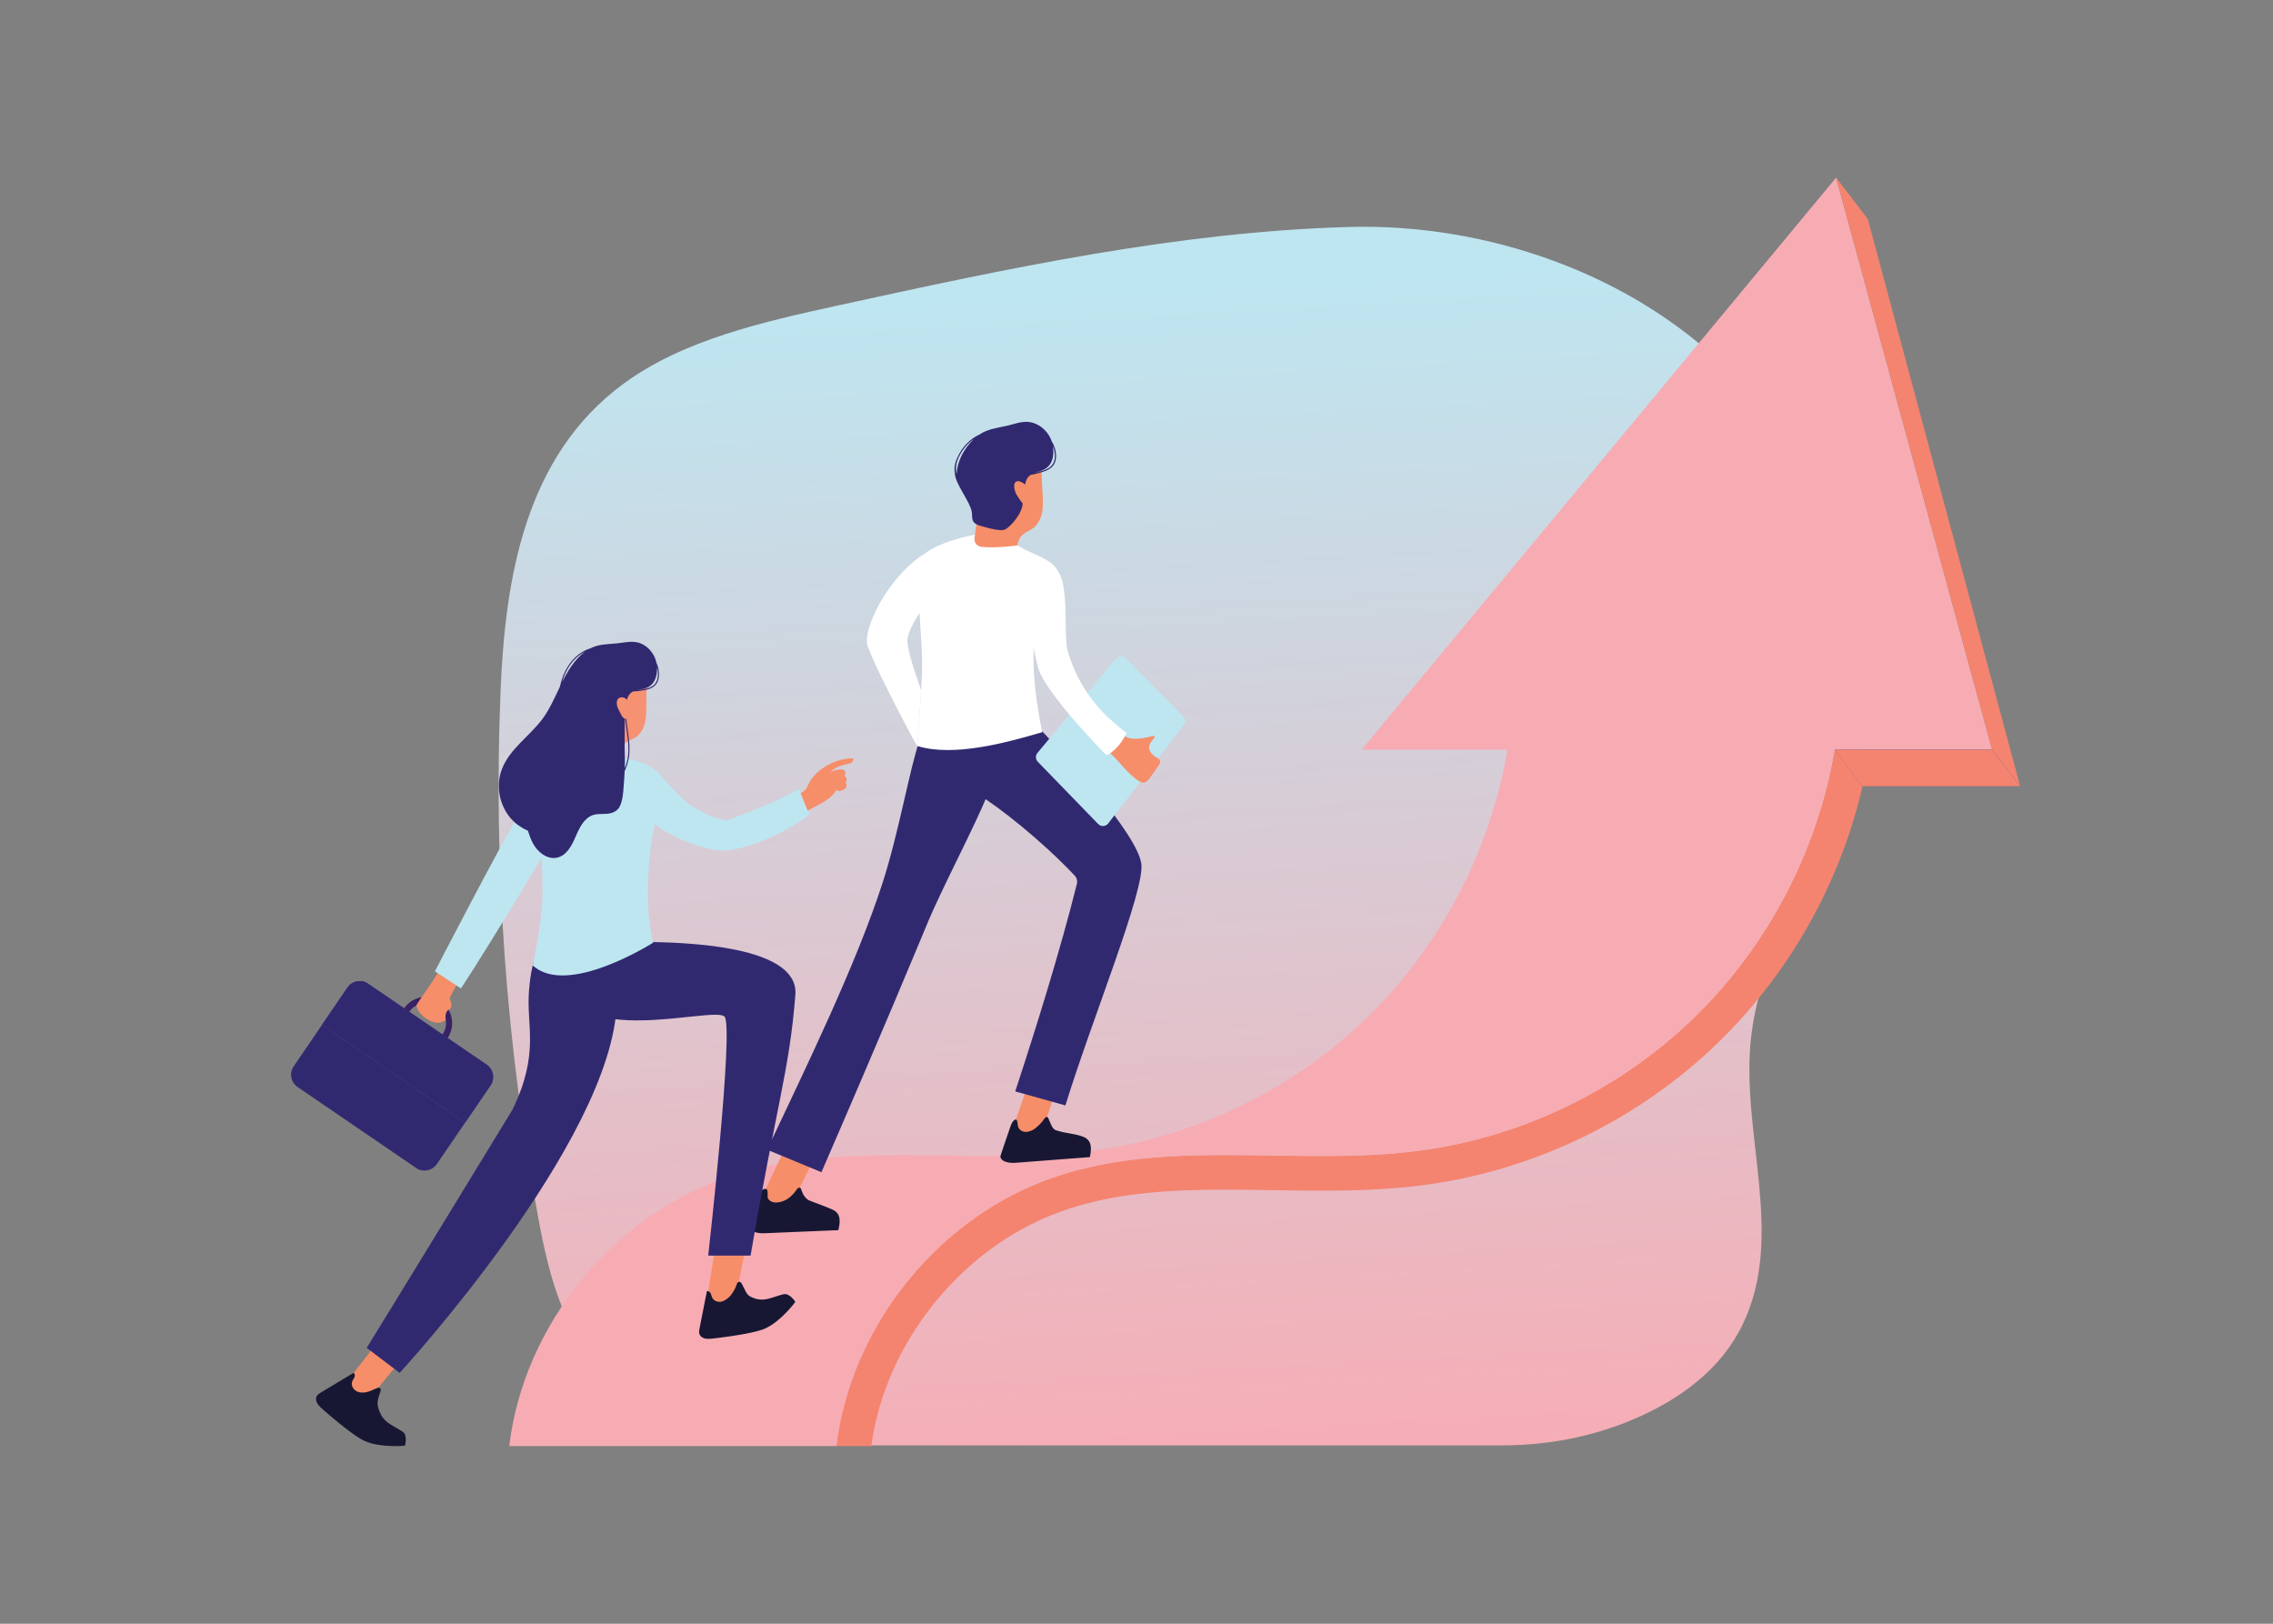
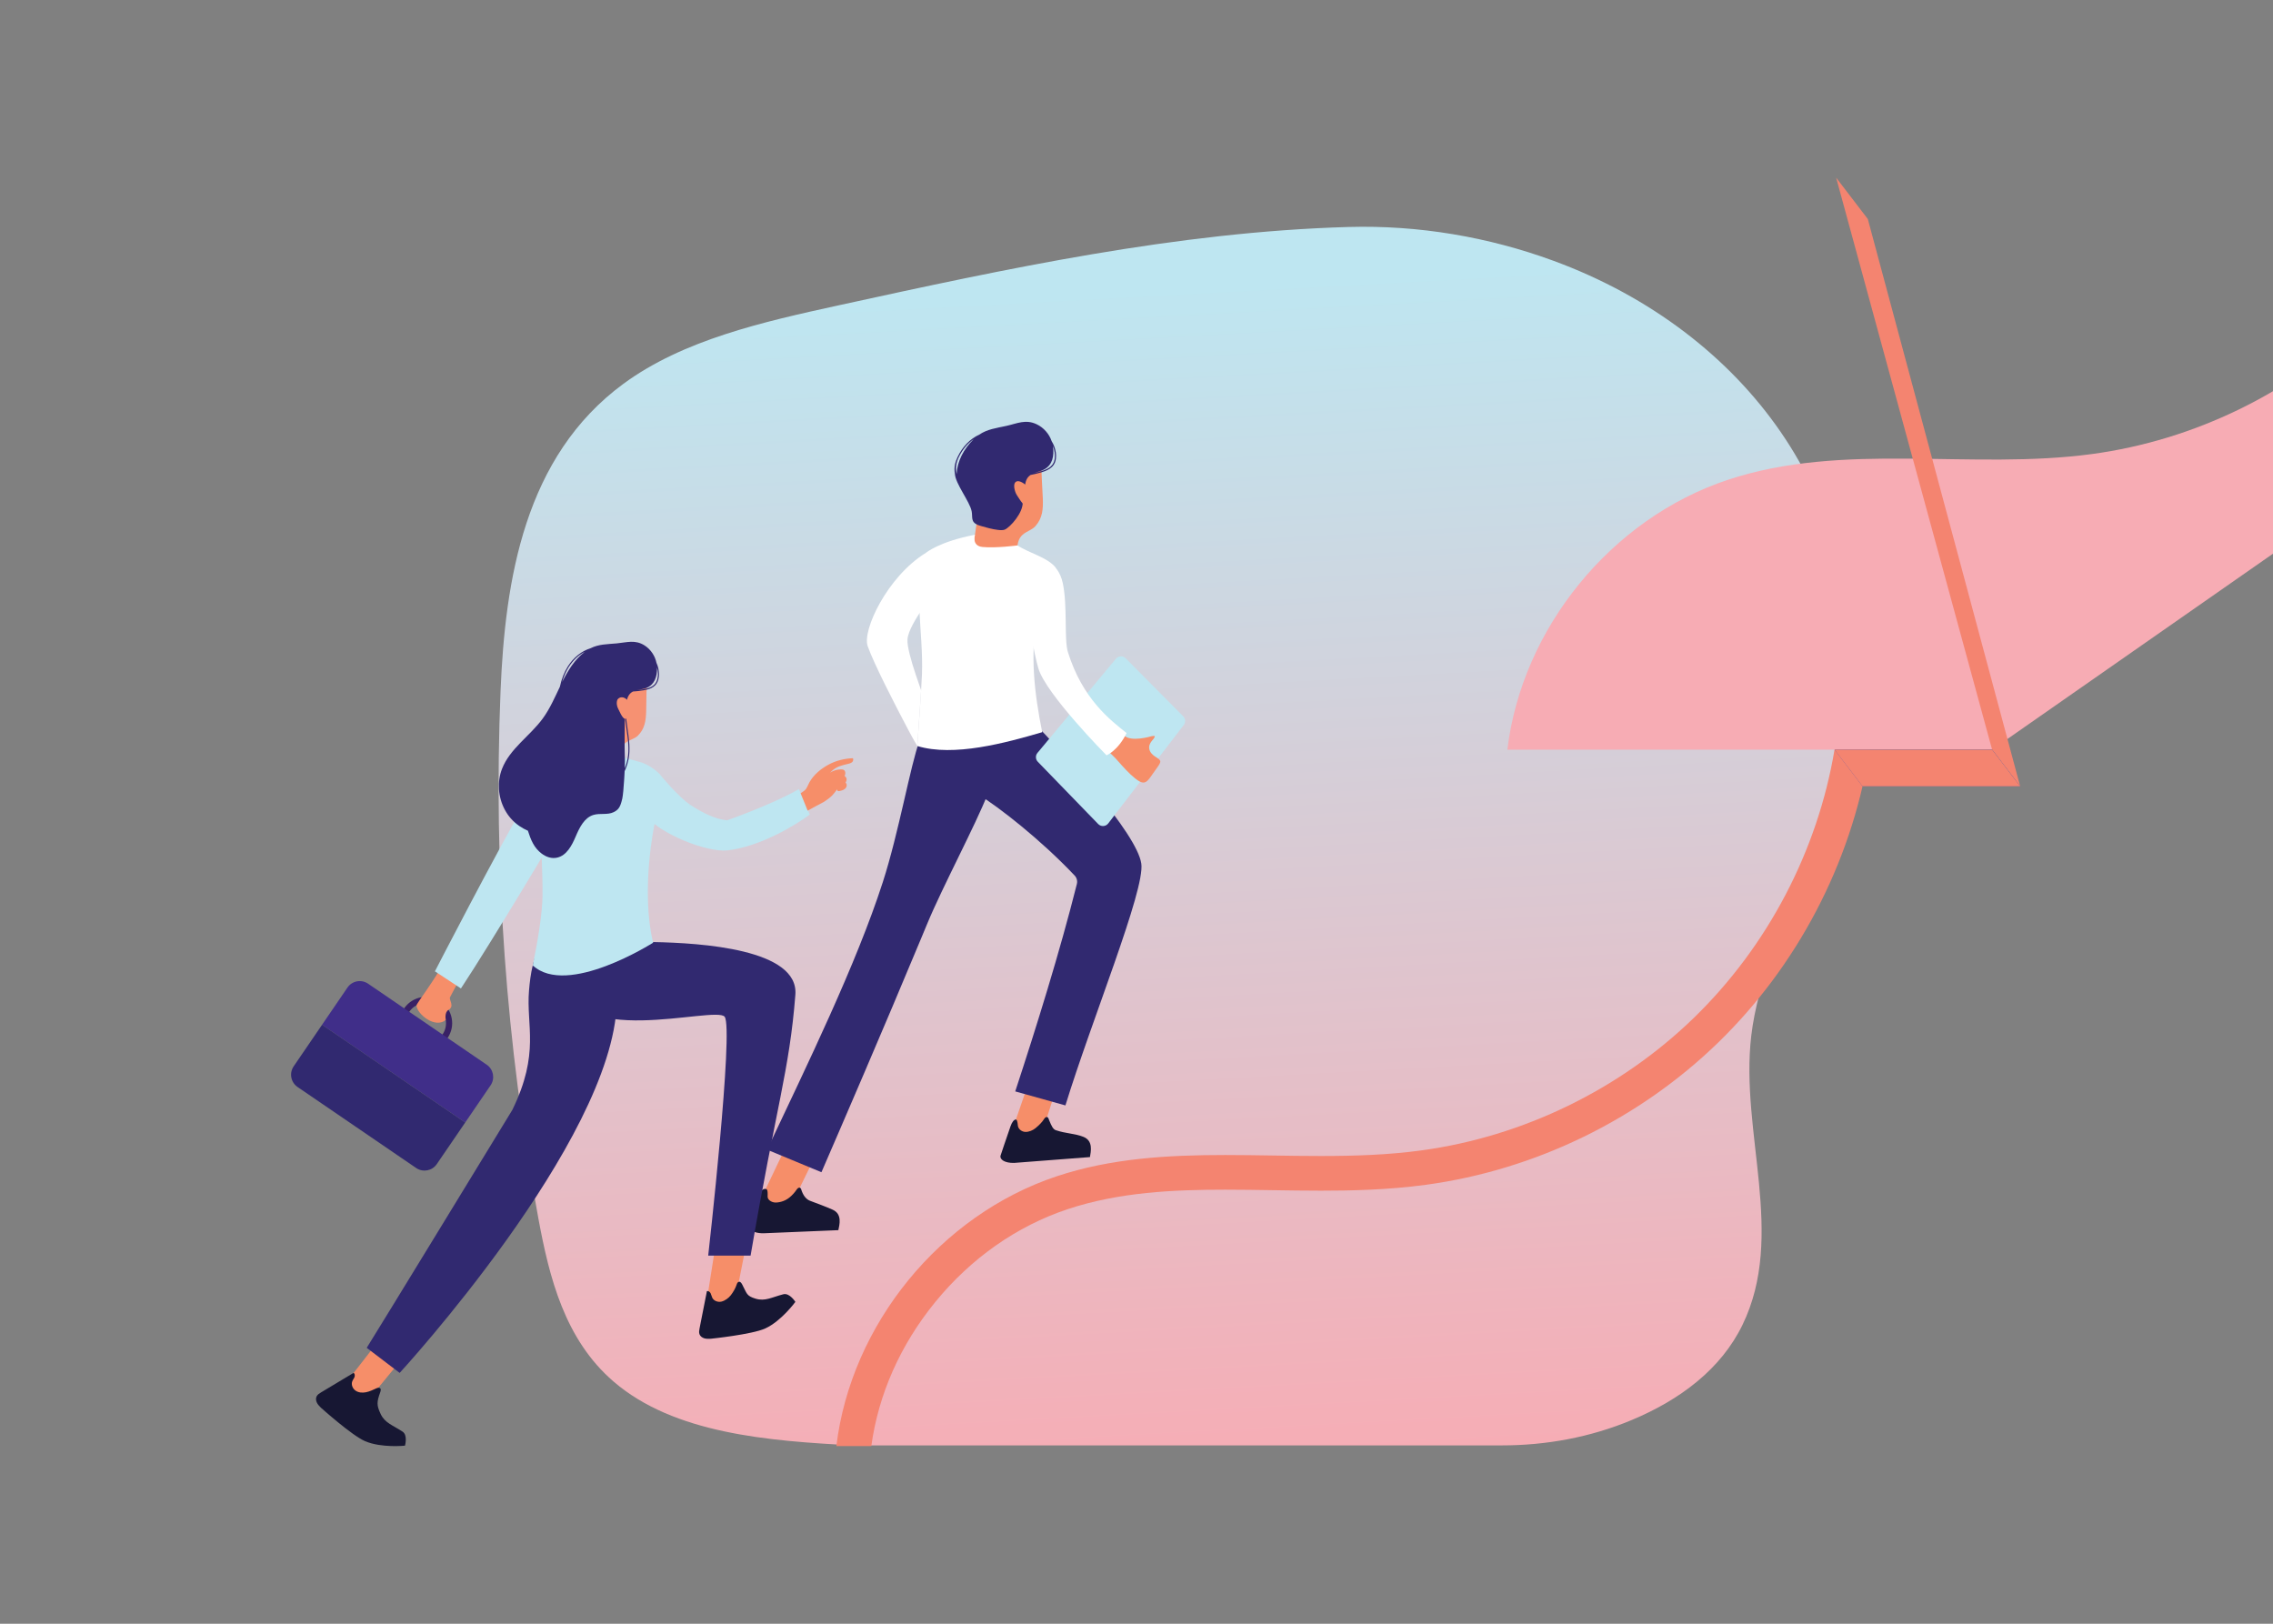
<svg xmlns="http://www.w3.org/2000/svg" xmlns:xlink="http://www.w3.org/1999/xlink" viewBox="0 0 3500 2500">
  <rect x="0" y="0" width="3500" height="2500" fill="#808080" stroke="none" />
  <defs>
    <linearGradient id="Dégradé_sans_nom_30" x1="1868.45" y1="2282.41" x2="1768.4" y2="440.73" gradientUnits="userSpaceOnUse">
      <stop offset="0" stop-color="#f7acb4" />
      <stop offset="1" stop-color="#bee6f1" />
    </linearGradient>
    <filter id="luminosity-noclip-2" x="784.11" y="295.33" width="2283.39" height="1952.98" color-interpolation-filters="sRGB" filterUnits="userSpaceOnUse" />
    <filter id="luminosity-noclip-3" x="9942" y="-9442" width="-32766" height="32766" color-interpolation-filters="sRGB" filterUnits="userSpaceOnUse" />
    <mask id="mask-1" x="9942" y="-9442" width="-32766" height="32766" maskUnits="userSpaceOnUse" />
    <linearGradient id="linear-gradient" x1="1646.31" y1="-3021.13" x2="1921.45" y2="1638.29" gradientUnits="userSpaceOnUse">
      <stop offset="0" stop-color="#fff" />
      <stop offset="1" stop-color="#000" />
    </linearGradient>
    <mask id="mask" x="784.11" y="295.33" width="2283.39" height="1952.98" maskUnits="userSpaceOnUse">
      <g style="filter:url(#luminosity-noclip-2);">
        <g style="mask:url(#mask-1);">
-           <path d="M3067.5,1176.06h-242.67c-26.09,155.86-103.15,302.82-216.58,412.88-113.53,110.19-262.88,182.85-419.65,204.14-186.65,25.35-382.72-19.58-561.46,39.83-179.02,59.52-316.73,228.09-339.28,415.41h-503.75c22.55-187.32,160.27-355.89,339.28-415.41,178.75-59.42,374.81-14.48,561.46-39.83,156.76-21.28,306.12-93.94,419.65-204.14,113.43-110.06,190.49-257.01,216.58-412.88h-224.39l730.6-880.73,240.2,880.73Z" style="fill:url(#linear-gradient); mix-blend-mode:multiply;" />
-         </g>
+           </g>
      </g>
    </mask>
    <filter id="luminosity-noclip-4" x="1427.61" y="1192.85" width="93.18" height="229.73" color-interpolation-filters="sRGB" filterUnits="userSpaceOnUse" />
    <filter id="luminosity-noclip-5" x="9942" y="-9442" width="-32766" height="32766" color-interpolation-filters="sRGB" filterUnits="userSpaceOnUse" />
    <mask id="mask-3" x="9942" y="-9442" width="-32766" height="32766" maskUnits="userSpaceOnUse" />
    <linearGradient id="linear-gradient-2" x1="1947.32" y1="261.69" x2="1535.89" y2="441.16" gradientTransform="translate(-70.72 638.58) rotate(9.57)" gradientUnits="userSpaceOnUse">
      <stop offset=".01" stop-color="#fff" />
      <stop offset="1" stop-color="#000" />
    </linearGradient>
    <mask id="mask-2" x="1427.61" y="1192.85" width="93.18" height="229.73" maskUnits="userSpaceOnUse">
      <g style="filter:url(#luminosity-noclip-4);">
        <g style="mask:url(#mask-3);">
          <path d="M1520.79,1222.64c-18.33,47.03-69.65,143.1-93.18,199.95,4.3-15.22,8.46-30.48,12.52-45.78,8.09-30.62,15.68-61.38,22.76-92.25,3.54-15.5,6.97-31.04,10.25-46.6,1.63-7.72,3.24-15.44,4.8-23.15,.81-3.94,1.59-7.87,2.38-11.81,.5-2.53,.63-8.8,2.75-10.14,3.88,4.48,7,10.24,9.6,16.27l28.12,13.51Z" style="fill:url(#linear-gradient-2); mix-blend-mode:multiply;" />
        </g>
      </g>
    </mask>
    <linearGradient id="linear-gradient-3" x1="1947.32" y1="261.69" x2="1535.89" y2="441.16" gradientTransform="translate(-70.72 638.58) rotate(9.57)" gradientUnits="userSpaceOnUse">
      <stop offset=".01" stop-color="#392165" />
      <stop offset="1" stop-color="#392165" />
    </linearGradient>
    <filter id="luminosity-noclip-6" x="1397.84" y="1039.04" width="20.66" height="109.57" color-interpolation-filters="sRGB" filterUnits="userSpaceOnUse" />
    <filter id="luminosity-noclip-7" x="9942" y="-9442" width="-32766" height="32766" color-interpolation-filters="sRGB" filterUnits="userSpaceOnUse" />
    <mask id="mask-5" x="9942" y="-9442" width="-32766" height="32766" maskUnits="userSpaceOnUse" />
    <linearGradient id="linear-gradient-4" x1="1734.02" y1="1219.47" x2="1368.53" y2="1077.16" gradientTransform="matrix(1, 0, 0, 1, 0, 0)" xlink:href="#linear-gradient-2" />
    <mask id="mask-4" x="1397.84" y="1039.04" width="20.66" height="109.57" maskUnits="userSpaceOnUse">
      <g style="filter:url(#luminosity-noclip-6);">
        <g style="mask:url(#mask-5);">
          <path d="M1418.35,1062.31l-5.85,86.29s-4.82-7.64-14.66-26.25c1.37-17.81,3.61-35.62,6.54-53.24,1.68-10.09,3.61-20.11,5.79-30.07,10.09,30.07,8.19,23.27,8.19,23.27Z" style="fill:url(#linear-gradient-4); mix-blend-mode:multiply;" />
        </g>
      </g>
    </mask>
    <linearGradient id="linear-gradient-5" x1="1734.02" y1="1219.47" x2="1368.53" y2="1077.16" gradientTransform="matrix(1, 0, 0, 1, 0, 0)" xlink:href="#linear-gradient-3" />
    <filter id="luminosity-noclip-8" x="833.84" y="1192.35" width="125.11" height="187.27" color-interpolation-filters="sRGB" filterUnits="userSpaceOnUse" />
    <filter id="luminosity-noclip-9" x="9942" y="-9442" width="-32766" height="32766" color-interpolation-filters="sRGB" filterUnits="userSpaceOnUse" />
    <mask id="mask-7" x="9942" y="-9442" width="-32766" height="32766" maskUnits="userSpaceOnUse" />
    <linearGradient id="linear-gradient-6" x1="734.89" y1="1093.8" x2="936.29" y2="1336.15" gradientTransform="matrix(1, 0, 0, 1, 0, 0)" xlink:href="#linear-gradient-2" />
    <mask id="mask-6" x="833.84" y="1192.35" width="125.11" height="187.27" maskUnits="userSpaceOnUse">
      <g style="filter:url(#luminosity-noclip-8);">
        <g style="mask:url(#mask-7);">
          <path d="M930.54,1282.6c-6.46,5.37-14.12,10.17-17.22,17.99-3.47,8.75-.15,18.78-2.03,28.01-2.09,10.29-10.48,18.31-19.78,23.2-9.29,4.9-19.66,7.3-29.59,10.75-9.92,3.45-19.85,8.29-26.21,16.66-.1,.14-.2,.27-.31,.41-.13-17.87-.55-39.55-1.47-65.44-.05-1.46-.09-2.9-.1-4.33,1.66-5.15,3.54-10.23,5.62-15.22,13.97-33.45,37.32-62.93,66.68-84.19,14.02-10.15,30.37-18.7,47.68-18.05,12.08,30.89,2.25,69.02-23.27,90.22Z" style="fill:url(#linear-gradient-6); mix-blend-mode:multiply;" />
        </g>
      </g>
    </mask>
    <linearGradient id="linear-gradient-7" x1="734.89" y1="1093.8" x2="936.29" y2="1336.15" gradientTransform="matrix(1, 0, 0, 1, 0, 0)" xlink:href="#linear-gradient-3" />
    <filter id="luminosity-noclip-10" x="768.29" y="1005.64" width="246.41" height="315.42" color-interpolation-filters="sRGB" filterUnits="userSpaceOnUse" />
    <filter id="luminosity-noclip-11" x="9942" y="-9442" width="-32766" height="32766" color-interpolation-filters="sRGB" filterUnits="userSpaceOnUse" />
    <mask id="mask-9" x="9942" y="-9442" width="-32766" height="32766" maskUnits="userSpaceOnUse" />
    <linearGradient id="linear-gradient-8" x1="865.73" y1="1385.06" x2="895.28" y2="1089.63" gradientTransform="matrix(1, 0, 0, 1, 0, 0)" xlink:href="#linear-gradient-2" />
    <mask id="mask-8" x="768.29" y="1005.64" width="246.41" height="315.42" maskUnits="userSpaceOnUse">
      <g style="filter:url(#luminosity-noclip-10);">
        <g style="mask:url(#mask-9);">
          <path d="M961.95,1182.96c.12-3.83,.24-7.44,.24-10.66,.02-1.45,.02-2.81,0-4.06-.03-.43-.04-.87-.04-1.32-.07-1.06-.09-2.14-.12-3.2v-.09c-.13-4.16-.19-8.34-.22-12.5l-.03-6.09s-.72-51.01,2.74-63.82c.24-.9,.28-1.86,.45-2.78,2.02-7.54,5.12-11.44,9.67-13.76,5.43-.31,10.87-.9,16.23-1.83,1.56-.25,3.17-.57,4.77-.96,4.91-1.2,9.83-3.16,13.37-6.96,4.83-5.18,5.78-12.36,5.7-17.47-.07-5.81-1.44-11.63-3.89-16.97-1.08-5.3-3.23-10.37-6.24-14.86-3.26,17.39-14.59,33.38-30.47,41.34-16.6,8.34-37.51,8.85-50.65,21.96-10.06,10.04-12.92,24.94-17.68,38.33-5.49,15.51-14.34,29.76-25.49,41.85-9.79,10.61-21.34,19.58-34.08,26.39-13.14,7.05-26.36,9.8-40.59,13.37-14.53,3.64-27.5,13.64-37.3,26.16,.7,11.12,3.82,22.09,9.12,31.88,2.57,4.74,5.64,9.24,9.25,13.31,3.89,4.42,8.34,8.34,13.2,11.64,4.07,2.81,8.44,5.21,12.99,7.17,2.19,6.83,4.58,13.58,8.01,19.88,3.17,5.78,7.72,11.23,13.07,15.25,7.1,5.36,15.55,8.25,24.1,6.26,14.52-3.37,22.5-18.62,28.33-32.35,5.87-13.7,13.17-29.08,27.44-33.38,10.13-3.04,21.73,.4,31.19-4.31,6.54-3.23,9.48-7.07,11.91-15.79,.45-1.56,.88-3.25,1.3-5.12,1-4.49,2.14-16.76,2.92-29.85,.14-2.13,.27-4.27,.37-6.42,.12-1.96,.19-3.94,.29-5.87" style="fill:url(#linear-gradient-8); mix-blend-mode:multiply;" />
        </g>
      </g>
    </mask>
    <linearGradient id="linear-gradient-9" x1="865.73" y1="1385.06" x2="895.28" y2="1089.63" gradientTransform="matrix(1, 0, 0, 1, 0, 0)" xlink:href="#linear-gradient-3" />
    <filter id="luminosity-noclip-12" x="1277.91" y="1167.87" width="35.99" height="21.85" color-interpolation-filters="sRGB" filterUnits="userSpaceOnUse" />
    <filter id="luminosity-noclip-13" x="9942" y="-9442" width="-32766" height="32766" color-interpolation-filters="sRGB" filterUnits="userSpaceOnUse" />
    <mask id="mask-11" x="9942" y="-9442" width="-32766" height="32766" maskUnits="userSpaceOnUse" />
    <linearGradient id="linear-gradient-10" x1="1291.03" y1="5926" x2="1286.27" y2="5886.75" gradientTransform="translate(-1525.59 -4155.55) rotate(-15.56)" xlink:href="#linear-gradient" />
    <mask id="mask-10" x="1277.91" y="1167.87" width="35.99" height="21.85" maskUnits="userSpaceOnUse">
      <g style="filter:url(#luminosity-noclip-12);">
        <g style="mask:url(#mask-11);">
          <path d="M1311.88,1173.59c-1.9,1.5-4.56,2.19-6.92,2.76-9.49,2.3-17.85,3.89-25.8,12.35-.2,.14-.89,1.06-1.04,1.02-.73-.22,.67-2.16,.89-2.48,.83-1.32,1.84-2.52,2.98-3.57,1.29-1.23,2.74-2.28,4.27-3.17,3.59-2.11,7.6-3.39,11.58-4.6,3.98-1.21,8-2.36,11.71-4.23,1.76-.9,3.42-1.94,3.95-3.79,.96,1.93,.14,4.33-1.6,5.71Z" style="fill:url(#linear-gradient-10); mix-blend-mode:multiply;" />
        </g>
      </g>
    </mask>
    <linearGradient id="linear-gradient-11" x1="1291.03" y1="5926" x2="1286.27" y2="5886.75" gradientTransform="translate(-1525.59 -4155.55) rotate(-15.56)" gradientUnits="userSpaceOnUse">
      <stop offset="0" stop-color="#cf5b7c" />
      <stop offset="1" stop-color="#cf5b7c" />
    </linearGradient>
    <filter id="luminosity-noclip-14" x="1282.45" y="1187.14" width="19.17" height="9.76" color-interpolation-filters="sRGB" filterUnits="userSpaceOnUse" />
    <filter id="luminosity-noclip-15" x="9942" y="-9442" width="-32766" height="32766" color-interpolation-filters="sRGB" filterUnits="userSpaceOnUse" />
    <mask id="mask-13" x="9942" y="-9442" width="-32766" height="32766" maskUnits="userSpaceOnUse" />
    <linearGradient id="linear-gradient-12" x1="1278.03" y1="5927.1" x2="1280.41" y2="5902.9" gradientTransform="translate(-1525.59 -4155.55) rotate(-15.56)" xlink:href="#linear-gradient" />
    <mask id="mask-12" x="1282.45" y="1187.14" width="19.17" height="9.76" maskUnits="userSpaceOnUse">
      <g style="filter:url(#luminosity-noclip-14);">
        <g style="mask:url(#mask-13);">
          <path d="M1300.65,1194.87c-1.05-.52-1.56-.7-2.31-.81-4.38-.63-6.24,.03-9.45,.48-.82,.11-2.58,.71-3.83,1.24-.44,.19-2.5,1.12-2.5,1.12-.72-.75,2.74-2.56,3.26-2.84,1.58-.87,3.28-1.49,5.07-1.82,1.47-.28,3-.36,4.48-.63,1.49-.28,2.98-.8,4.1-1.82,.76-.69,1.32-1.65,1.45-2.64,.52,.95,.73,2.08,.71,3.18-.05,1.55-.5,3.05-.97,4.55" style="fill:url(#linear-gradient-12); mix-blend-mode:multiply;" />
        </g>
      </g>
    </mask>
    <linearGradient id="linear-gradient-13" x1="1278.03" y1="5927.1" x2="1280.41" y2="5902.9" xlink:href="#linear-gradient-11" />
    <filter id="luminosity-noclip-16" x="1284.32" y="1196.9" width="19.26" height="8.96" color-interpolation-filters="sRGB" filterUnits="userSpaceOnUse" />
    <filter id="luminosity-noclip-17" x="9942" y="-9442" width="-32766" height="32766" color-interpolation-filters="sRGB" filterUnits="userSpaceOnUse" />
    <mask id="mask-15" x="9942" y="-9442" width="-32766" height="32766" maskUnits="userSpaceOnUse" />
    <linearGradient id="linear-gradient-14" x1="1280.5" y1="5931.32" x2="1279.04" y2="5914.86" gradientTransform="translate(-1525.59 -4155.55) rotate(-15.56)" xlink:href="#linear-gradient" />
    <mask id="mask-14" x="1284.32" y="1196.9" width="19.26" height="8.96" maskUnits="userSpaceOnUse">
      <g style="filter:url(#luminosity-noclip-16);">
        <g style="mask:url(#mask-15);">
          <path d="M1303.58,1199.99c-.03,1.53-.76,3.62-1.58,4.97,.04,.04-.03-.04,0,0-.14-.08,.14,.08,0,0-2.65-1.51-5.99-2.21-9.01-1.85-2.37,.3-4.66,1.02-6.87,1.9-.23,.08-1.53,.96-1.72,.84-.33-.21,.5-.99,.66-1.14,.7-.69,1.53-1.23,2.41-1.64,1.01-.49,2.08-.8,3.18-1.02,2.43-.51,4.97-.57,7.39-1.19,1.29-.33,2.56-.83,3.54-1.75,.69-.65,1.04-1.27,1.14-2.2,.62,1,.88,1.91,.87,3.09Z" style="fill:url(#linear-gradient-14); mix-blend-mode:multiply;" />
        </g>
      </g>
    </mask>
    <linearGradient id="linear-gradient-15" x1="1280.5" y1="5931.32" x2="1279.04" y2="5914.86" xlink:href="#linear-gradient-11" />
    <filter id="luminosity-noclip-18" x="1289.14" y="1206.15" width="14.63" height="11.88" color-interpolation-filters="sRGB" filterUnits="userSpaceOnUse" />
    <filter id="luminosity-noclip-19" x="9942" y="-9442" width="-32766" height="32766" color-interpolation-filters="sRGB" filterUnits="userSpaceOnUse" />
    <mask id="mask-17" x="9942" y="-9442" width="-32766" height="32766" maskUnits="userSpaceOnUse" />
    <linearGradient id="linear-gradient-16" x1="1274.17" y1="5956.26" x2="1279.82" y2="5923.01" gradientTransform="translate(-1525.59 -4155.55) rotate(-15.56)" xlink:href="#linear-gradient" />
    <mask id="mask-16" x="1289.14" y="1206.15" width="14.63" height="11.88" maskUnits="userSpaceOnUse">
      <g style="filter:url(#luminosity-noclip-18);">
        <g style="mask:url(#mask-17);">
          <path d="M1303.53,1207.29c.37,1.33,.32,2.73-.21,4.01-.1,.25-.08,.51-.22,.74-.91,1.63-2.46,3.01-4.11,3.86-1.49,.76-3.01,1.26-4.64,1.63-.45,.11-.95,.22-1.4,.31-.38,.09-.81,.17-1.21,.2-.67,.03-1.5-.04-1.98-.49,0-.02,0,.02,0,0-.32-.3-.5-.75-.56-1.21-.01-.1-.05-.34-.04-.45h0c0-.24,.13-.67,.19-.89,.22-.38,.56-.62,.83-.95,.11-.15,.34-.55,.52-.59,.1-.01,.31,.12,.45,.21,.07,.05,.12,.07,.16,.09,.43,.19,.91,.26,1.39,.28,.55,0,1.09-.06,1.63-.16,2.33-.44,4.66-1.33,6.39-2.96,1.41-1.35,2.34-2.84,2.36-4.77,.09,.15,.15,.26,.22,.41,.08,.16-.07-.19,0,0,.06,.17,.2,.55,.25,.72Z" style="fill:url(#linear-gradient-16); mix-blend-mode:multiply;" />
        </g>
      </g>
    </mask>
    <linearGradient id="linear-gradient-17" x1="1274.17" y1="5956.26" x2="1279.82" y2="5923.01" xlink:href="#linear-gradient-11" />
  </defs>
  <g style="isolation:isolate;">
    <g id="BG">
      <g>
        <path d="M2312.7,2225.41c68.31,0,136.25-12.53,199.31-38.82,75.39-31.43,138.14-78.83,171.1-146.74,67.07-138.19-3.86-295.93,13.47-444.75,10.11-86.79,50.12-168.63,79.67-252.13,33.26-94.01,53.29-190.3,65.05-287.75,33.59-278.4-148.18-543.28-449.74-653.88h0c-99.58-36.52-207.28-54.97-315.62-51.85-264.42,7.61-526.77,64.29-784.49,120.59-117.48,25.66-239.51,53.3-331.4,120.78-152.6,112.06-182.27,301.6-189.29,473.2-11.11,271.61,8.46,544.13,58.35,812.56,16.77,90.21,40.37,185.75,115.8,250.61,93.02,80,237.66,91.44,369.55,98.2h998.24Z" style="fill:url(#Dégradé_sans_nom_30);" />
        <path d="M2824.9,1153.79m0,0c-26.02,156.03-103.12,303.15-216.65,413.31-113.53,110.19-262.88,182.85-419.65,204.14-50.94,6.94-102.58,8.61-154.36,8.61s-98.58-1.53-147.62-1.53c-88.44,0-175.85,4.97-259.48,32.76-179.02,59.52-316.73,228.09-339.28,415.41h53.81c10.84-79.57,44.8-156.13,98.51-221.85,55.11-67.49,125.57-116.9,203.8-142.92,79.4-26.36,163.54-30.02,242.64-30.02,24.09,0,48.87,.4,72.86,.77,24.45,.37,49.74,.77,74.76,.77,44.07,0,102.22-1.03,161.53-9.07,168.17-22.85,327.87-100.55,449.64-218.71,121.8-118.2,204.24-275.46,232.13-442.87l1.4-8.34-54.04-.43Z" style="fill:#f48470;" />
-         <path d="M3067.5,1154.23h-242.67c-26.09,155.86-103.15,302.82-216.58,412.88-113.53,110.19-262.88,182.85-419.65,204.14-186.65,25.35-382.72-19.58-561.46,39.83-179.02,59.52-316.73,228.09-339.28,415.41h-503.75c22.55-187.32,160.27-355.89,339.28-415.41,178.75-59.42,374.81-14.48,561.46-39.83,156.76-21.28,306.12-93.94,419.65-204.14,113.43-110.06,190.49-257.01,216.58-412.88h-224.39l730.6-880.73,240.2,880.73Z" style="fill:#f7acb4;" />
+         <path d="M3067.5,1154.23h-242.67h-503.75c22.55-187.32,160.27-355.89,339.28-415.41,178.75-59.42,374.81-14.48,561.46-39.83,156.76-21.28,306.12-93.94,419.65-204.14,113.43-110.06,190.49-257.01,216.58-412.88h-224.39l730.6-880.73,240.2,880.73Z" style="fill:#f7acb4;" />
        <g style="mask:url(#mask);">
          <path d="M3067.5,1176.06h-242.67c-26.09,155.86-103.15,302.82-216.58,412.88-113.53,110.19-262.88,182.85-419.65,204.14-186.65,25.35-382.72-19.58-561.46,39.83-179.02,59.52-316.73,228.09-339.28,415.41h-503.75c22.55-187.32,160.27-355.89,339.28-415.41,178.75-59.42,374.81-14.48,561.46-39.83,156.76-21.28,306.12-93.94,419.65-204.14,113.43-110.06,190.49-257.01,216.58-412.88h-224.39l730.6-880.73,240.2,880.73Z" style="fill:#f48470;" />
        </g>
        <polygon points="2827.31 273.5 2876.11 337.24 3110.67 1210.61 3067.5 1154.23 2827.31 273.5" style="fill:#f48470;" />
        <polygon points="3110.67 1210.61 2867.97 1210.61 2824.84 1154.23 3067.5 1154.23 3110.67 1210.61" style="fill:#5e57a5;" />
        <polygon points="3110.67 1210.61 2867.97 1210.61 2824.84 1154.23 3067.5 1154.23 3110.67 1210.61" style="fill:#f48470;" />
        <g>
          <polygon points="1161.11 1868.17 1221.08 1850.05 1268.73 1752.44 1223.54 1737.35 1161.11 1868.17" style="fill:#f68e69;" />
          <path d="M1492.67,1209.13l.92-52.42-77.95-15.51c-13.68,36.91-31.66,140.82-56.26,216.96-41.11,127.25-116.8,281.85-178.1,411.99l83.6,34.66c32.58-75.13,95.22-220.05,152.46-357.52,3.45-8.28,6.87-16.51,10.28-24.71,23.53-56.84,74.85-152.92,93.18-199.95l-28.12-13.51Z" style="fill:#312970;" />
          <g style="mask:url(#mask-2);">
            <path d="M1520.79,1222.64c-18.33,47.03-69.65,143.1-93.18,199.95,4.3-15.22,8.46-30.48,12.52-45.78,8.09-30.62,15.68-61.38,22.76-92.25,3.54-15.5,6.97-31.04,10.25-46.6,1.63-7.72,3.24-15.44,4.8-23.15,.81-3.94,1.59-7.87,2.38-11.81,.5-2.53,.63-8.8,2.75-10.14,3.88,4.48,7,10.24,9.6,16.27l28.12,13.51Z" style="fill:url(#linear-gradient-3); mix-blend-mode:multiply;" />
          </g>
          <path d="M1150.05,1882.41c-2.71,7.34,7.74,16.64,25.53,16.41l115.35-4.82c1.64-8.3,6.45-24.89-9.09-31.62-13.34-5.8-19.05-7.68-34.63-13.63-4.2-1.6-9.29-5.81-12.6-14.84-.74-2.02-1.1-4.75-3.09-5.26-.06-.05-.13-.06-.2-.07-.1-.02-.17-.03-.27-.01-1.83-.2-3.38,1.61-4.48,3.19-3.03,4.44-6.84,8.65-11.01,12.03-7.71,6.26-16.91,7.92-22.19,7.65-5.28-.3-11.63-4.01-11.39-9.39,.53-11.79-1.48-11.77-4.57-11.52-12.07,.97-27.36,51.87-27.36,51.87Z" style="fill:#171733;" />
          <polygon points="1558.34 1740.86 1602.79 1749.67 1636.42 1644.59 1594.19 1637.43 1558.34 1740.86" style="fill:#f68e69;" />
          <path d="M1640.55,1701.96l-77.28-21.57c32.45-98.79,68.56-214.48,94.9-319.31,1.17-4.65-.1-9.57-3.4-13.05-52.4-55.34-116.57-105.42-149.13-125.32-38.68-23.59-42.75-51.37-40.83-62.18,5.91-33.17,105.16-70.8,105.16-70.8,70.89,72.33,180.25,193.2,187.42,239.76,6.17,40.26-76.62,241.55-116.84,372.48Z" style="fill:#312970;" />
          <path d="M1678.33,1781.49c1.31-8.36,5.48-25.13-10.31-31.24-13.56-5.28-26.4-4.78-42.2-10.12-4.26-1.44-6.55-6.22-10.21-15.11-.82-1.99-1.29-4.7-3.3-5.13-.06-.04-.13-.05-.2-.06-.1-.01-.17-.02-.27,0-1.84-.13-3.32,1.74-4.35,3.36-2.85,4.55-7.31,9.06-12.92,13.72-4.12,3.41-10.09,5.92-15.38,5.86-5.28-.09-10.64-3.67-11.75-8.94-.47-2.26-.32-8.03-2.69-10.19h0c-3.32-.28-6.4,3.88-8.67,10.27-6.16,17.33-15.59,45.92-15.59,45.92-.69,5.38,6.26,10.95,21.09,10.64l116.76-8.98Z" style="fill:#171733;" />
          <path d="M1574.27,846.21c.14,1.68,.33,3.36,.52,5.03-.15-1.9-.34-3.6-.52-5.03Z" style="fill:#2a1855;" />
          <path d="M1567.21,858.3c-5.35-41.38,16.47-36.12,27.25-48.36,10.95-12.44,11.93-26.31,11.26-42.87-.66-16.56-2.35-36.74-2.01-53.31l-94.4,53.09-14.61,102.36,72.51-10.9Z" style="fill:#f68e69;" />
          <path d="M1547.08,815.43c8.15-3.31,28.87-26.16,27.69-42.79-.36-5.11-1.35-2.51,3.95-7.36l-.51-14.89c0-1,.04-2.02,.09-3.04,.06-.49,.13-.95,.2-1.39,1.26-7.47,3.97-11.68,8.25-14.63,5.76-1.09,11.48-2.46,17.08-4.18,1.62-.49,3.27-1.02,4.93-1.67h.03c5.08-1.96,10.06-4.73,13.33-9.26,4.45-6.19,4.46-13.98,3.7-19.45-.89-6.17-3.12-12.2-6.48-17.56-1.87-5.52-4.86-10.64-8.7-15.03-3.97-4.56-8.87-8.37-14.35-10.96-17.03-8.09-30.03-1.18-46.5,2.46-15.95,3.51-29.32,5.01-41.93,13.51-13.92,6.33-25.95,18.7-33.3,34.38-2.98,6.31-6.21,14.96-4.18,25.81,.58,15.24,22.84,42.69,25.77,57.64,1.88,9.58-2,16.52,10.04,21.45,0,0,31.79,10.67,40.91,6.96Zm45.82-87.19c2.35-.92,4.98-1.71,7.93-2.6,2.88-.84,5.41-1.93,7.68-3.23,11.91-6.93,15.12-20.04,12.7-35.69,1.41,3.3,2.35,6.79,2.85,10.33,.72,5.13,.71,12.42-3.41,18.16-2.88,4.06-7.37,6.59-12.05,8.42-1.76,.74-3.55,1.34-5.28,1.86-3.44,1.04-6.91,1.97-10.42,2.76Zm-119.96,1.74c-2.09-10.07-.5-17.74,3.19-25.65,5.51-11.79,13.71-21.59,23.35-28.31-.11,.12-.26,.23-.37,.35-14.97,14.79-24.98,33.33-26.17,53.61Z" style="fill:#312970;" />
          <path d="M1563.31,757.12c.58,1.83,1.53,3.79,2.91,5.91,3.16,4.8,5.92,9.26,8.53,12.01,1.46,1.51,2.85,2.51,4.26,2.76,.21,.02,.46,.04,.69,.03v.03c.56-.02,1.13-.19,1.69-.48,1.15-.58,2.31-1.82,3.52-3.81,.12-.18,.2-.41,.19-.65l.15-4.98,.43-13.36c0-.27-.08-.57-.24-.78-1.86-2.66-3.77-5.27-6.26-7.32-.04-.05-.09-.09-.15-.1-.19-.15-.35-.28-.54-.43-12.69-10.05-20.37-4.57-15.18,11.16Z" style="fill:#f68e69;" />
          <path d="M1596.42,949.37c-10.11,60.06-3.92,116.91,8.37,177.96-56.34,16.5-136.34,38.37-192.28,21.28,0,0,6.18-85.61,7.13-109.88,2.59-65.77-15.06-137.51,5.98-187.49,0,0,20.17-17.24,75.65-27.94,0,0-5.5,17.17,11.59,18.86,20.72,2.04,53.93-2.4,53.93-2.4,17.61,11.88,48.09,18.95,58.97,34.79" style="fill:#fff;" />
          <path d="M1821.9,1102.79l-88.51-89.18c-4.25-4.28-11.27-3.98-15.13,.66l-120.75,144.9c-3.35,4.02-3.13,9.92,.52,13.68l92.97,95.86c4.35,4.49,11.67,4.06,15.47-.9l116.3-151.59c3.12-4.06,2.75-9.81-.86-13.44Z" style="fill:#bee6f1;" />
          <path d="M1718.2,1168.06l2.92,3.3c8.46,9.58,17.2,19.48,27.17,27.44,4.13,3.3,9.47,6.95,14.07,5.85,1.45-.34,2.86-1.16,4.34-2.49,1.99-1.8,3.79-4.27,5.46-6.64l5.07-7.2,5.81-8.27c1.96-2.79,4.02-5.96,3.51-8.24-.51-2.27-3.64-4.27-6.67-6.2l-.24-.15c-2.57-1.64-10.37-6.63-10.17-14.89,.12-5.08,3.2-8.74,5.67-11.67,.38-.45,.75-.89,1.11-1.34,1.66-2.06,2-3.82,1.87-4.2,0,0-.89-.73-5.32,.23,0,0-31.97,9.76-42.34-1.71l-23.66,25.03c2.77,2.63,9.77,9.32,11.4,11.16Z" style="fill:#f68e69;" />
          <path d="M1728.41,1160.21m-24.53,2.7c-.99-.89-93.25-94.34-104.94-133.7-6.15-20.71-19.04-81.47-15.35-142.34,.89-14.59,14.94-24.72,29.1-21.11h0c10.74,2.74,20.2,14.99,23.84,32.2,7.46,35.28,1.85,86.58,7.8,105.79,22.41,72.31,65.25,104.85,90.45,124.94-13.52,27.41-30.9,34.22-30.9,34.22Z" style="fill:#fff;" />
          <g>
            <path d="M1410.17,1039.04c10.09,30.07,8.19,23.27,8.19,23.27l-5.85,86.29s-4.82-7.64-14.66-26.25c-19.93-37.73-51.81-99.5-61.77-127.46-8.72-24.35,30.39-107.35,89.54-143.65l21.98,50.37s-48.44,57.22-50.25,82.75c-.75,10.34,5.42,32.57,12.83,54.67Z" style="fill:#fff;" />
            <g style="mask:url(#mask-4);">
              <path d="M1418.35,1062.31l-5.85,86.29s-4.82-7.64-14.66-26.25c1.37-17.81,3.61-35.62,6.54-53.24,1.68-10.09,3.61-20.11,5.79-30.07,10.09,30.07,8.19,23.27,8.19,23.27Z" style="fill:url(#linear-gradient-5); mix-blend-mode:multiply;" />
            </g>
          </g>
        </g>
        <path d="M1217.3,1535.04c-3.67,55.95-84.31,462.28-84.31,462.28l-46.2,14.99c26.02-164.18,68.96-434.55,42.84-433.69,24.88-26.41,25.86-41.83,44.79-79.79,18.83,10.41,44.02,18.96,42.88,36.21Z" style="fill:#f68e69;" />
        <path d="M800.99,1694.32c19.52,.89,41.02,.25,95.09-10.01-10.11,24.28-52.36,114.01-75.97,151.93-58.02,93.2-223.78,278.12-273.24,345.96l-11.77-56.52s198.65-243.33,265.89-431.37" style="fill:#f68e69;" />
        <path d="M562.05,2218.86c-20.49-8.83-68-51.57-68-51.57-2.35-2.35-4.71-4.78-6.16-7.79-1.45-3-1.88-6.71-.3-9.72,1.42-2.71,4.18-4.43,6.81-6,16.66-10,33.32-20,49.98-29.99,2.09,1.14,2.31,4.16,1.45,6.43s-2.5,4.18-3.38,6.44c-2.05,5.24,.59,11.42,5.15,14.51,4.56,3.09,10.54,3.5,16.02,2.39,5.48-1.1,10.59-3.57,15.7-5.91,1.94-.89,4.42-1.7,5.97-.3,1.71,1.53,.87,4.34,.09,6.55-5.17,14.59-5.73,19.47,.79,33.23,6.52,13.76,18.12,16.9,33.66,27.06,8.39,5.49,3.77,21.63,3.77,21.63,0,0-36.39,3.88-61.53-6.96Z" style="fill:#171733;" />
        <path d="M869.18,1501.86c3.49,117.57,232.33,45.65,246.63,63.56,14.3,17.91-25.31,367.84-25.31,367.84h65.26c39.52-231.3,59.73-283.82,68.96-401.72,5.5-70.32-145.29-79.7-218.19-81.08-6-.1-11.99-.2-17.94-.2l-33.8,7.43-106.65,23.49-28.05,6.15c-2.87,12.39-4.46,24.93-5.5,37.76-4.61,54.26,17.21,95.86-25.7,183.82,0,0-210.52,344.88-224.21,366.27l50.74,38.61s327.51-356.1,334.35-569.19" style="fill:#312970;" />
        <path d="M615.43,1562.59l6.91-10.11c12.59-18.43,37.83-23.19,56.26-10.6,8.93,6.1,14.95,15.31,16.95,25.93,2,10.63-.26,21.39-6.35,30.33l-6.91,10.11-7.83-5.35,6.9-10.11c4.67-6.84,6.4-15.09,4.87-23.23-1.53-8.14-6.15-15.19-12.98-19.86-14.12-9.64-33.45-6-43.09,8.12l-6.91,10.11-7.83-5.35Z" style="fill:#392165;" />
        <path d="M755.43,1671.03l-39.1,57.25-220.4-150.52,39.1-57.25c7.11-10.4,21.34-13.09,31.77-5.96l182.65,124.74c10.4,7.11,13.09,21.34,5.98,31.74Z" style="fill:#402e89;" />
        <path d="M716.34,1728.28l-43.76,64.03c-7.12,10.44-21.34,13.12-31.76,6.01l-21.64-14.77-72.11-49.27-88.88-60.68c-10.42-7.14-13.13-21.38-5.99-31.8l43.74-64.05,220.4,150.52Z" style="fill:#312970;" />
-         <path d="M755.43,1671.03l-39.1,57.25-220.4-150.52,39.1-57.25c7.11-10.4,21.34-13.09,31.77-5.96l182.65,124.74c10.4,7.11,13.09,21.34,5.98,31.74Z" style="fill:#312970;" />
        <path d="M682.84,1482.57c-11.72,23.8-41.54,62.67-41.51,65.28,.13,12.82,28.88,36.75,45.06,22.32,0,0-2.4-11.59,4.37-15.39,9.37-5.26,.74-15.34,2.03-19.04,0,0,7.92-15.58,16.98-30.96l-26.93-22.21Z" style="fill:#f68e69;" />
        <path d="M669.7,1495.51s95.8-185.95,143.47-267.41l49.48,44.79s-103.87,174.78-152.89,248.98l-40.06-26.36Z" style="fill:#bee6f1;" />
        <path d="M988.6,1450.27l-33.8,7.43-106.64,23.49,11.35-24.18c20.62-2.63,49.26-4.86,81.42-6,15.21-.54,31.27-.79,47.67-.74Z" style="fill:#392165;" />
        <path d="M954.8,1457.7l-106.64,23.49-28.05,6.15c4.41-18.93,10.9-37.37,21.21-55.55,8.33-14.67,7.83-.69,22.45-18.24l41.58,20.22,34.84,16.9,.74,.35,13.87,6.69Z" style="fill:#392165;" />
        <path d="M962.04,1163.72c.02,1.51,.09,3.02,.15,4.53-.02-1.71-.09-3.24-.15-4.53Z" style="fill:#2a1855;" />
        <path d="M996.45,1047.13c-.52,5.94-.8,12.44-.96,19.07-.24,9.59-.24,19.43-.48,28.18v.52c-.44,14.85-2.17,27.17-12.68,37.65-10.4,10.28-29.58,4.21-27.34,41.54l-46.16-85.3,87.62-41.67Z" style="fill:#f69172;" />
        <path d="M820.35,1486.35c8.05-38.62,14.73-80.88,15.02-106.7,.25-17.93-.5-39.62-1.44-65.45-.1-1.49-.1-2.93-.15-4.37-.3-24.58,3.87-46.03,9.19-58.64l7.8-8.89,39.18-29.45,18.62-14,22.84-37.39s.55,.05,1.69,.2c2.73,.35,8.69,1.19,16.63,2.68,1.14,.25,2.38,.45,3.58,.75,.55,.05,1.04,.15,1.54,.25,2.33,.5,4.82,1.04,7.35,1.59h.05c1.34,.35,2.68,.65,4.12,1.04,.5,.1,1.04,.25,1.59,.4,.49,.1,.99,.25,1.49,.4,4.02,.99,8.24,2.18,12.51,3.53,12.66,2.93,24.43,10.18,33.86,19.66,0,0,27.56,34.21,47.17,47.24,0,0-31.17,17.24-44.65,36.94l-10.39-7.78s-21.83,101.45-2.28,183.07c0,0-132.37,84.31-185.32,34.92Z" style="fill:#bee6f1;" />
        <g style="mask:url(#mask-6);">
          <path d="M930.54,1282.6c-6.46,5.37-14.12,10.17-17.22,17.99-3.47,8.75-.15,18.78-2.03,28.01-2.09,10.29-10.48,18.31-19.78,23.2-9.29,4.9-19.66,7.3-29.59,10.75-9.92,3.45-19.85,8.29-26.21,16.66-.1,.14-.2,.27-.31,.41-.13-17.87-.55-39.55-1.47-65.44-.05-1.46-.09-2.9-.1-4.33,1.66-5.15,3.54-10.23,5.62-15.22,13.97-33.45,37.32-62.93,66.68-84.19,14.02-10.15,30.37-18.7,47.68-18.05,12.08,30.89,2.25,69.02-23.27,90.22Z" style="fill:url(#linear-gradient-7); mix-blend-mode:multiply;" />
        </g>
        <path d="M1014.7,1037.47c-.07-5.81-1.44-11.63-3.89-16.97-1.08-5.3-3.23-10.37-6.24-14.86-3.13-4.69-7.17-8.76-11.91-11.8-14.76-9.47-27.56-4.64-43.15-3.23-15.1,1.35-27.6,1.15-40.22,7.5-13.59,4.18-26.15,14.15-34.77,27.74-5.67,8.94-9.82,19.52-12.42,31.55-.01,.03-.01,.06-.03,.09-8.04,16.76-15.45,33.96-26.43,48.9-19.77,26.96-50.62,46.31-62.66,77.49-3.83,9.89-5.33,20.6-4.67,31.16,.7,11.12,3.82,22.09,9.12,31.88,2.57,4.74,5.64,9.24,9.25,13.31,3.89,4.42,8.34,8.34,13.2,11.64,4.07,2.81,8.44,5.21,12.99,7.17,2.19,6.83,4.58,13.58,8.01,19.88,3.17,5.78,7.72,11.23,13.07,15.25,7.1,5.36,15.55,8.25,24.1,6.26,14.52-3.37,22.5-18.62,28.33-32.35,5.87-13.7,13.17-29.08,27.44-33.38,10.13-3.04,21.73,.4,31.19-4.31,6.54-3.23,9.48-7.07,11.91-15.79,.45-1.56,.88-3.25,1.3-5.12,1-4.49,2.14-16.76,2.92-29.85,.14-2.13,.27-4.27,.37-6.42,.12-1.96,.19-3.94,.29-5.87,.6-1.27,1.17-2.56,1.71-3.86,1.84-4.49,3.25-9.15,4.21-13.88,.1-.42,.18-.84,.24-1.26,.36-1.75,.61-3.49,.81-5.27,.85-7.57,.6-15.21-.15-22.78,0-.03,0-.06-.02-.09-.52-5.7-1.35-11.36-2.15-16.96-.61-4.18-1.23-8.46-1.72-12.69-.04-.33-.09-.64-.12-.97-.93-8.1-1.57-18.22-.07-28.36,.12-.93,.28-1.86,.45-2.78,2.02-7.54,5.12-11.44,9.67-13.76,5.43-.31,10.87-.9,16.23-1.83,1.56-.25,3.17-.57,4.77-.96,4.91-1.2,9.83-3.16,13.37-6.96,4.83-5.18,5.78-12.36,5.7-17.47Zm-138.81-10.75c6.47-10.19,15.19-18.28,24.88-23.32-.13,.09-.27,.18-.39,.28-15.55,11.85-26.04,29.01-34.77,46.52,2.53-8.76,5.94-16.63,10.28-23.48Zm88.91,96.75c.85,5.78,1.69,11.64,2.23,17.53,0,.04,.01,.09,.01,.13,.69,7.26,.9,14.55,.09,21.75-.19,1.71-.43,3.4-.76,5.07-.15,.85-.31,1.71-.51,2.56-.94,4.22-2.25,8.41-3.91,12.44,.12-3.83,.24-7.44,.24-10.66,.02-1.45,.02-2.81,0-4.06-.03-.43-.04-.87-.04-1.32-.07-1.06-.09-2.14-.12-3.2v-.09c-.13-4.16-.19-8.34-.22-12.5l-.03-6.09c0-8.7,.1-17.41,.1-26.21,0-2.9,.03-5.67,.08-8.28,.03-3.38,.12-6.51,.25-9.43,.19,3.31,.48,6.42,.81,9.27,.03,.12,.03,.24,.04,.37,.51,4.24,1.14,8.55,1.74,12.71Zm42.99-69.66c-3.14,3.4-7.59,5.21-12.09,6.35-1.71,.45-3.44,.79-5.1,1.08-3.29,.55-6.6,1-9.92,1.32,2.28-.55,4.8-.99,7.6-1.45,2.77-.43,5.24-1.14,7.47-2.08,11.79-4.98,16.32-16.67,15.93-31.39,.9,3.2,1.36,6.54,1.41,9.86,.06,4.79-.81,11.53-5.28,16.32Z" style="fill:#312970;" />
        <g style="mask:url(#mask-8);">
          <path d="M961.95,1182.96c.12-3.83,.24-7.44,.24-10.66,.02-1.45,.02-2.81,0-4.06-.03-.43-.04-.87-.04-1.32-.07-1.06-.09-2.14-.12-3.2v-.09c-.13-4.16-.19-8.34-.22-12.5l-.03-6.09s-.72-51.01,2.74-63.82c.24-.9,.28-1.86,.45-2.78,2.02-7.54,5.12-11.44,9.67-13.76,5.43-.31,10.87-.9,16.23-1.83,1.56-.25,3.17-.57,4.77-.96,4.91-1.2,9.83-3.16,13.37-6.96,4.83-5.18,5.78-12.36,5.7-17.47-.07-5.81-1.44-11.63-3.89-16.97-1.08-5.3-3.23-10.37-6.24-14.86-3.26,17.39-14.59,33.38-30.47,41.34-16.6,8.34-37.51,8.85-50.65,21.96-10.06,10.04-12.92,24.94-17.68,38.33-5.49,15.51-14.34,29.76-25.49,41.85-9.79,10.61-21.34,19.58-34.08,26.39-13.14,7.05-26.36,9.8-40.59,13.37-14.53,3.64-27.5,13.64-37.3,26.16,.7,11.12,3.82,22.09,9.12,31.88,2.57,4.74,5.64,9.24,9.25,13.31,3.89,4.42,8.34,8.34,13.2,11.64,4.07,2.81,8.44,5.21,12.99,7.17,2.19,6.83,4.58,13.58,8.01,19.88,3.17,5.78,7.72,11.23,13.07,15.25,7.1,5.36,15.55,8.25,24.1,6.26,14.52-3.37,22.5-18.62,28.33-32.35,5.87-13.7,13.17-29.08,27.44-33.38,10.13-3.04,21.73,.4,31.19-4.31,6.54-3.23,9.48-7.07,11.91-15.79,.45-1.56,.88-3.25,1.3-5.12,1-4.49,2.14-16.76,2.92-29.85,.14-2.13,.27-4.27,.37-6.42,.12-1.96,.19-3.94,.29-5.87" style="fill:url(#linear-gradient-9); mix-blend-mode:multiply;" />
        </g>
        <path d="M970.97,1085.6c-1.47-2.76-2.97-5.56-5.1-7.85-2.13-2.29-5.01-4.06-8.14-4.19-3.13-.13-6.43,1.68-7.4,4.66-.93,2.84-1.25,7.35,1.66,13.26,5.56,11.32,9.26,20.65,16.17,11.67l2.82-17.55Z" style="fill:#f69172;" />
        <path d="M1062.99,1239.19c19.85,13.29,40.45,22.47,56.63,23.79,0,0,70.47-24.66,110.49-48.04l16.77,39.19c-21.35,16.04-76.53,49.5-126.47,55.12-32.81,3.7-105.89-27.06-120.41-49.63" style="fill:#bee6f1;" />
        <path d="M1178.27,2045.39c-20.29,9.26-83.87,15.82-83.87,15.82-3.32,.16-6.71,.28-9.91-.66-3.2-.94-6.24-3.11-7.41-6.3-1.06-2.88-.48-6.07,.12-9.07,3.77-19.06,7.53-38.12,11.3-57.18,2.25-.78,4.63,1.08,5.74,3.24,1.1,2.16,1.43,4.66,2.51,6.83,2.51,5.03,8.87,7.22,14.21,5.92,5.35-1.31,10.92-5.33,14.33-9.75,3.59-4.65,7.23-10.79,8.92-16.14,.64-2.03,1.71-4.41,3.79-4.63,2.28-.24,3.8,2.27,4.91,4.33,7.35,13.62,6.01,17.33,20.59,21.73,14.58,4.39,24.69-2.1,42.65-6.8,9.7-2.54,18.57,11.72,18.57,11.72,0,0-21.54,29.58-46.45,40.95Z" style="fill:#171733;" />
        <g>
          <path d="M1243.63,1248.09c3.42-2.12,24.29-13.02,24.29-13.02,1.82-1.17,3.42-2.27,4.82-3.24,1.08-.78,2.08-1.49,2.94-2.16,5.43-4.17,7.35-6.64,8.93-8.67,1.54-1.99,3.14-3.98,4.71-5.99,0,.07-.04,.09-.04,.15-.11,.26-.15,.56-.15,.87v.02c0,.09,.04,.19,.04,.3,.02,.48,.24,.87,.54,1.17,0,.04,0,0,.02,.04,.48,.45,1.15,.54,1.8,.5,.26-.02,.54-.04,.78-.11,.15-.04,.28-.04,.41-.06,.48-.11,.93-.17,1.38-.3,.86-.19,1.75-.43,2.57-.71,.74-.24,1.47-.54,2.18-.91,1.64-.84,3.14-2.08,4.07-3.72,.13-.24,.26-.45,.37-.69,.52-1.28,.63-2.79,.24-4.11-.02-.17-.09-.37-.13-.52-.07-.17-.17-.32-.26-.52,0,0-.67-.97-1.15-1.43,.13-.17,.22-.35,.28-.54,.52-.91,.91-1.95,1.12-2.96,.04-.22,.09-.43,.11-.65,.04-.19,.07-.41,.04-.61v-.48h-.02c.02-.32-.06-.63-.06-.93-.09-.2-.11-.32-.15-.52-.06-.26-.15-.5-.26-.74-.11-.26-.24-.5-.41-.71,0,0-.84-1.23-2.01-1.97,.19-.56,.37-1.1,.5-1.69,.13-.37,.19-.74,.3-1.12,.02-.19,.07-.37,.07-.56,.04-.39,.09-.76,.11-1.17,0-.17,.02-.32,.02-.52-.07-.91-.3-1.84-.74-2.66-.09-.24-.24-.41-.41-.63-.13-.17-.3-.37-.48-.54-1.36-1.21-3.33-1.47-5.15-1.41-5.39-.02-12.26,1.88-16.78,5.3,.07-.04,.11-.13,.15-.19,.19-.15,.37-.37,.52-.54,.09-.09,.11-.11,.2-.19l.02-.02c.39-.39,.74-.78,1.12-1.15,.35-.35,.74-.71,1.1-1.04,.74-.69,1.47-1.32,2.21-1.9,.39-.28,.76-.54,1.15-.82,.37-.26,.76-.5,1.12-.76,.37-.22,.74-.48,1.1-.67,.04-.02,.07-.06,.09-.06,.37-.22,.74-.43,1.12-.61,.39-.22,.76-.41,1.17-.61,.37-.17,.76-.39,1.17-.54,.39-.2,.8-.37,1.17-.54,.35-.11,.65-.26,.97-.35,.24-.09,.48-.19,.71-.26,.58-.22,1.19-.43,1.82-.63,3.2-1.06,6.53-1.82,9.97-2.64,2.36-.58,4.82-1.08,6.75-2.57,.17-.13,.37-.32,.56-.48,.17-.22,.3-.41,.48-.58,.13-.24,.28-.43,.43-.67,.02-.11,.07-.22,.15-.35,.48-1,.69-2.21,.37-3.22-.04-.15-.11-.3-.15-.43-.04-.07-.07-.13-.07-.17-.11-.17-.2-.35-.3-.48-12.33,.5-25.82,3.53-37.46,9.93-11.68,6.38-22.32,15.1-29,26.54-1.86,3.22-3.2,7.18-5.64,10.9-1.49,2.29-5.49,4.69-8.24,6.55" style="fill:#f68e69;" />
          <g style="mask:url(#mask-10);">
            <path d="M1311.88,1173.59c-1.9,1.5-4.56,2.19-6.92,2.76-9.49,2.3-17.85,3.89-25.8,12.35-.2,.14-.89,1.06-1.04,1.02-.73-.22,.67-2.16,.89-2.48,.83-1.32,1.84-2.52,2.98-3.57,1.29-1.23,2.74-2.28,4.27-3.17,3.59-2.11,7.6-3.39,11.58-4.6,3.98-1.21,8-2.36,11.71-4.23,1.76-.9,3.42-1.94,3.95-3.79,.96,1.93,.14,4.33-1.6,5.71Z" style="fill:url(#linear-gradient-11); mix-blend-mode:multiply;" />
          </g>
          <g style="mask:url(#mask-12);">
            <path d="M1300.65,1194.87c-1.05-.52-1.56-.7-2.31-.81-4.38-.63-6.24,.03-9.45,.48-.82,.11-2.58,.71-3.83,1.24-.44,.19-2.5,1.12-2.5,1.12-.72-.75,2.74-2.56,3.26-2.84,1.58-.87,3.28-1.49,5.07-1.82,1.47-.28,3-.36,4.48-.63,1.49-.28,2.98-.8,4.1-1.82,.76-.69,1.32-1.65,1.45-2.64,.52,.95,.73,2.08,.71,3.18-.05,1.55-.5,3.05-.97,4.55" style="fill:url(#linear-gradient-13); mix-blend-mode:multiply;" />
          </g>
          <g style="mask:url(#mask-14);">
            <path d="M1303.58,1199.99c-.03,1.53-.76,3.62-1.58,4.97,.04,.04-.03-.04,0,0-.14-.08,.14,.08,0,0-2.65-1.51-5.99-2.21-9.01-1.85-2.37,.3-4.66,1.02-6.87,1.9-.23,.08-1.53,.96-1.72,.84-.33-.21,.5-.99,.66-1.14,.7-.69,1.53-1.23,2.41-1.64,1.01-.49,2.08-.8,3.18-1.02,2.43-.51,4.97-.57,7.39-1.19,1.29-.33,2.56-.83,3.54-1.75,.69-.65,1.04-1.27,1.14-2.2,.62,1,.88,1.91,.87,3.09Z" style="fill:url(#linear-gradient-15); mix-blend-mode:multiply;" />
          </g>
          <g style="mask:url(#mask-16);">
            <path d="M1303.53,1207.29c.37,1.33,.32,2.73-.21,4.01-.1,.25-.08,.51-.22,.74-.91,1.63-2.46,3.01-4.11,3.86-1.49,.76-3.01,1.26-4.64,1.63-.45,.11-.95,.22-1.4,.31-.38,.09-.81,.17-1.21,.2-.67,.03-1.5-.04-1.98-.49,0-.02,0,.02,0,0-.32-.3-.5-.75-.56-1.21-.01-.1-.05-.34-.04-.45h0c0-.24,.13-.67,.19-.89,.22-.38,.56-.62,.83-.95,.11-.15,.34-.55,.52-.59,.1-.01,.31,.12,.45,.21,.07,.05,.12,.07,.16,.09,.43,.19,.91,.26,1.39,.28,.55,0,1.09-.06,1.63-.16,2.33-.44,4.66-1.33,6.39-2.96,1.41-1.35,2.34-2.84,2.36-4.77,.09,.15,.15,.26,.22,.41,.08,.16-.07-.19,0,0,.06,.17,.2,.55,.25,.72Z" style="fill:url(#linear-gradient-17); mix-blend-mode:multiply;" />
          </g>
        </g>
      </g>
    </g>
  </g>
</svg>